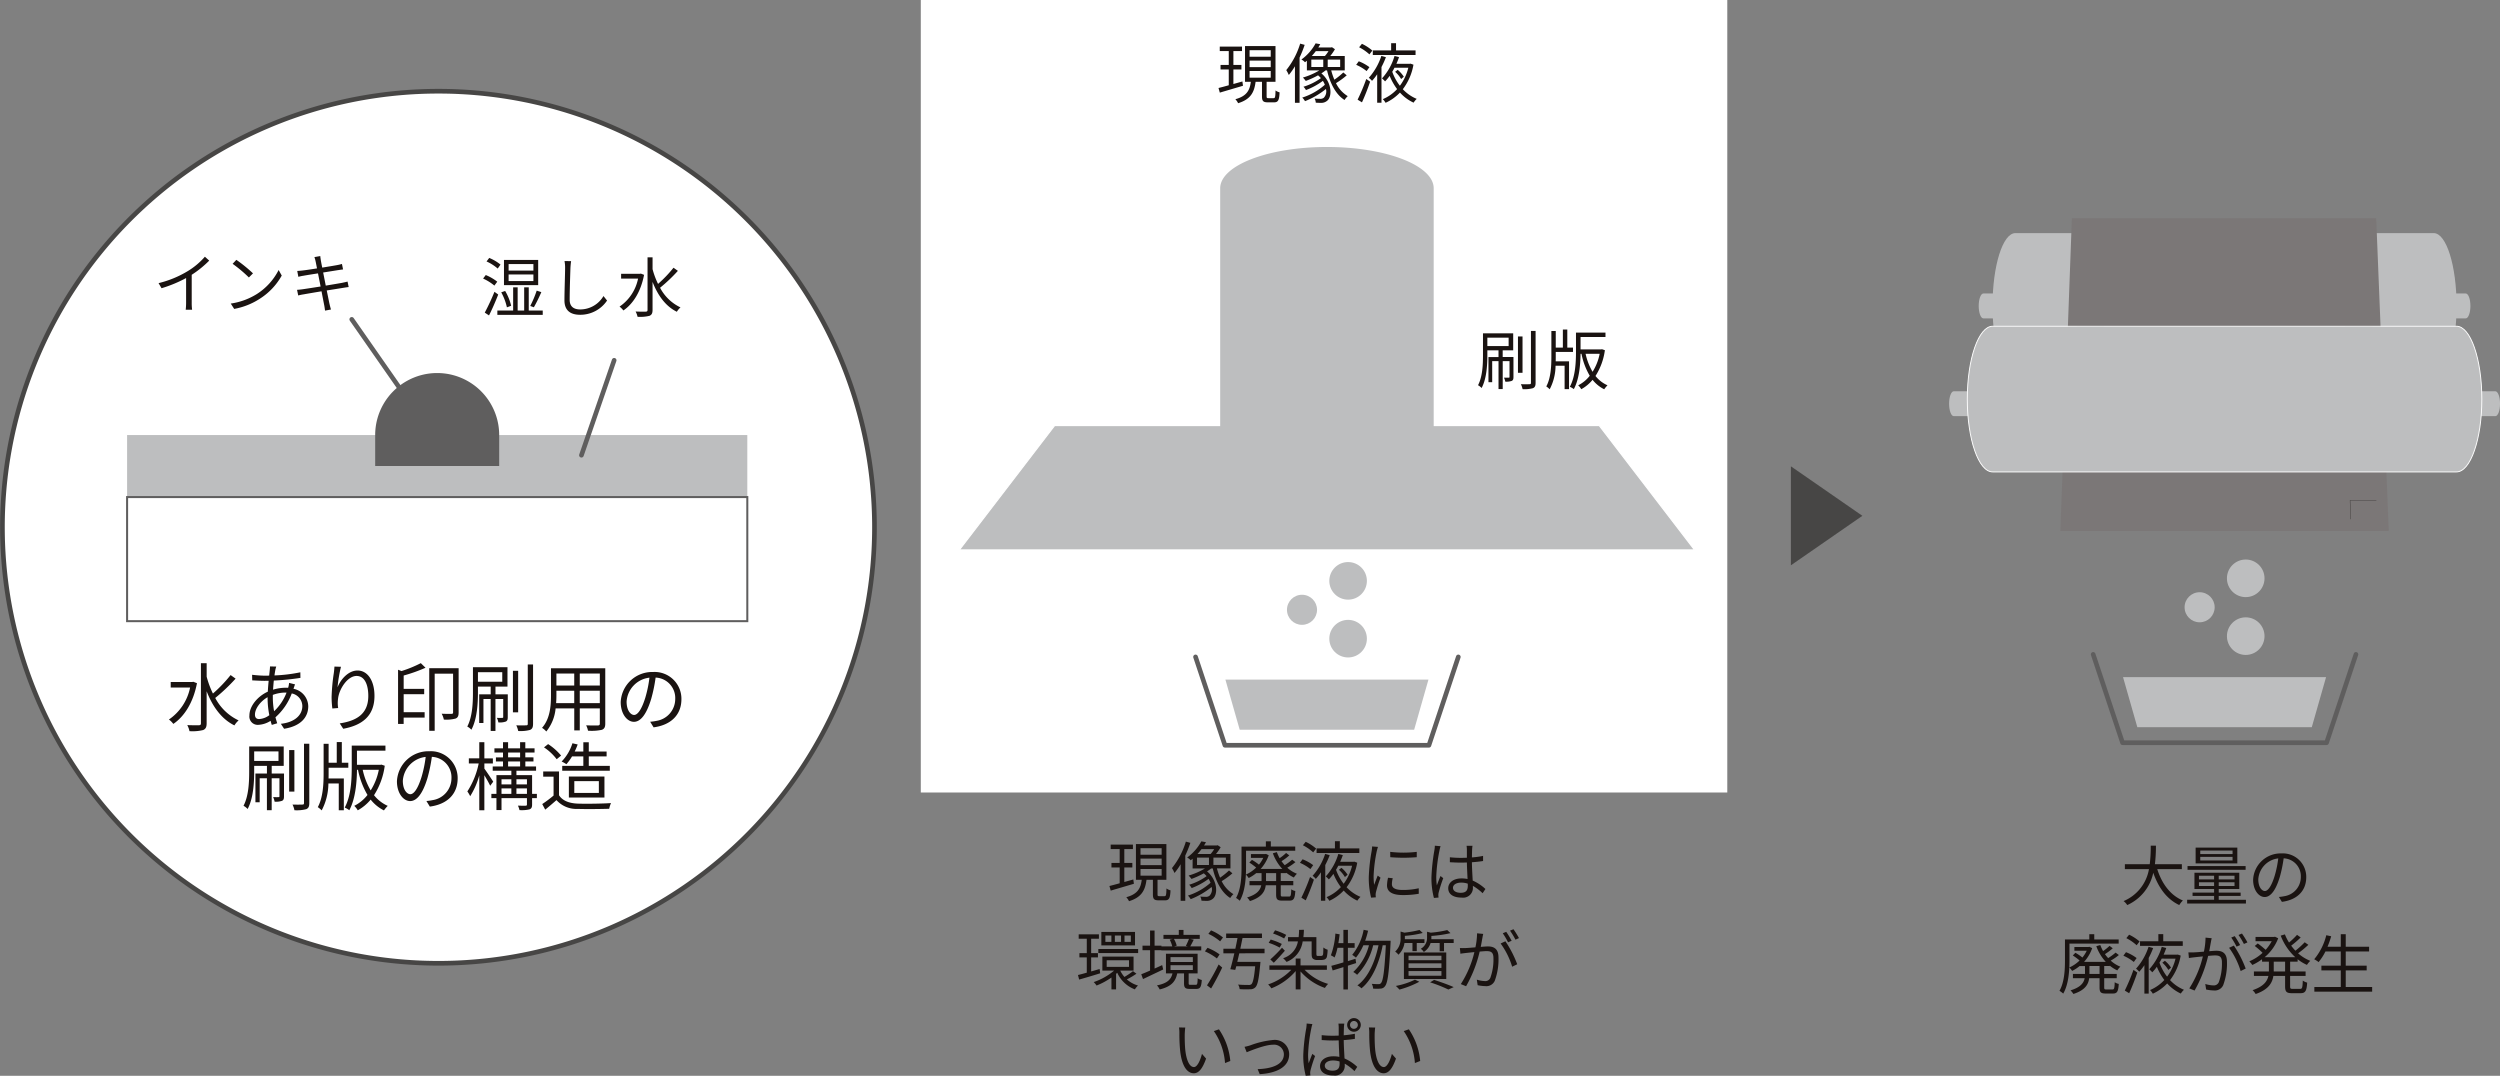
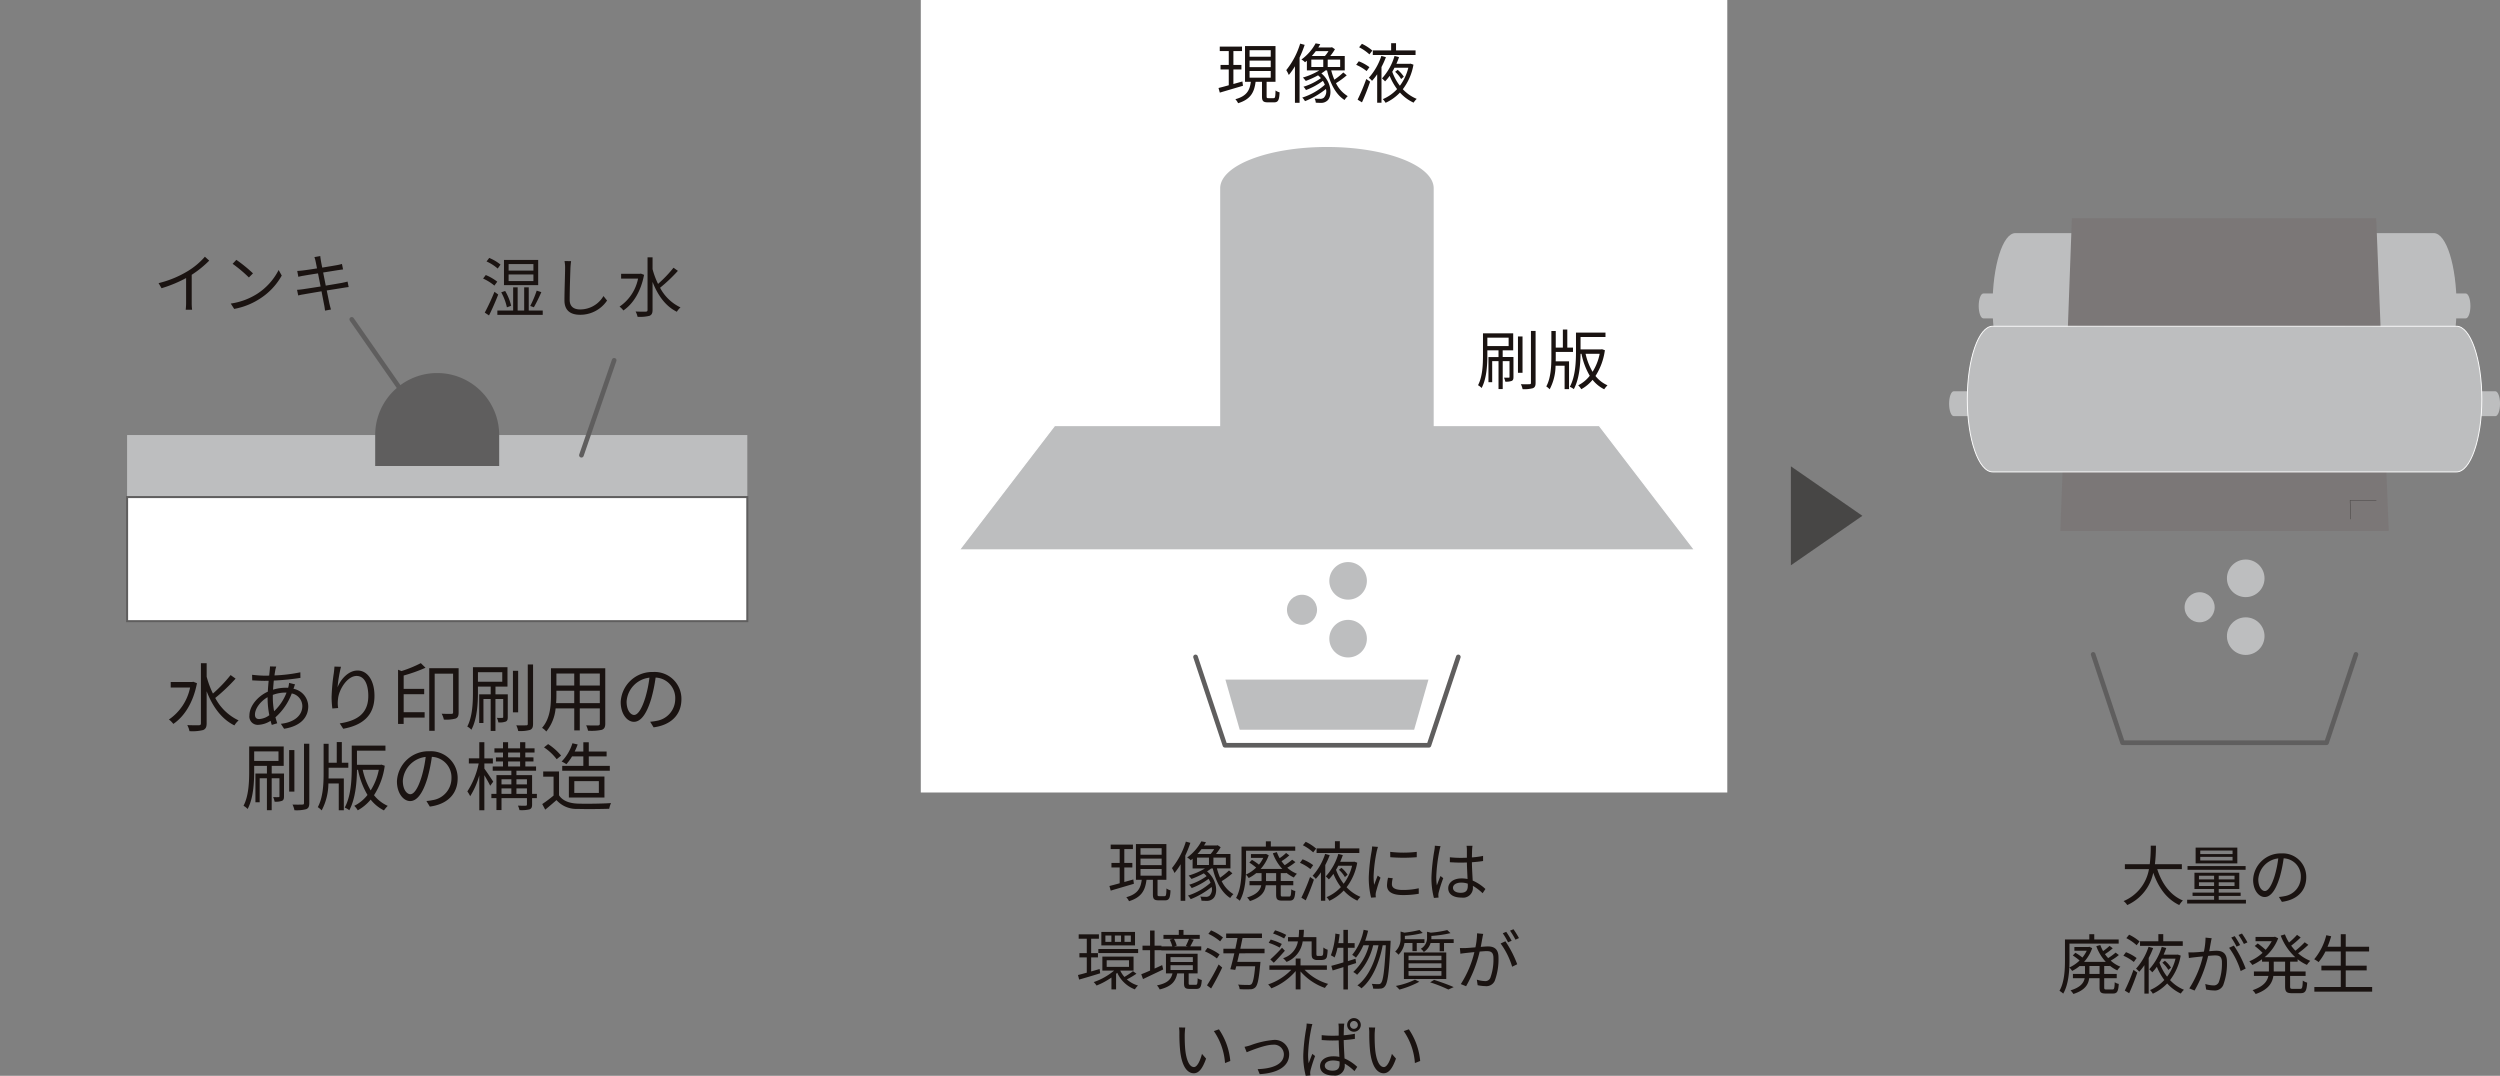
<svg xmlns="http://www.w3.org/2000/svg" viewBox="0 0 536.277 230.77">
  <rect x="0" y="0" width="536.277" height="230.77" fill="#808080" stroke="none" />
  <g transform="translate(190.521 13987)">
    <path d="M0,0H173V170H0Z" transform="translate(7 -13987)" fill="#fff" />
    <g transform="translate(15.266 -13955.47)">
      <path d="M226.136,458.411l-6.305,18.953H176.072l-6.305-18.953" transform="translate(-119.098 -349.027)" fill="none" stroke="#5f5e5e" stroke-linecap="round" stroke-linejoin="round" stroke-width="1" />
      <path d="M172.255,460.3l3.067,10.745h37.423l3.067-10.745Z" transform="translate(-115.18 -346.046)" fill="#bdbebf" style="mix-blend-mode:multiply;isolation:isolate" />
      <path d="M307.792,465.811H150.084l20.442-26.679H287.35Z" transform="translate(-150.084 -379.378)" fill="#bdbebf" stroke="#fff" stroke-miterlimit="10" stroke-width="0.25" />
      <path d="M235.457,486.873c0-.747-4.029-1.344-4.737-2.034-.734-.713,1.581-1.753.19-2.376-1.128-.507-4.3-.61-6.546-.891.005-.069.028-.139.028-.208V424.786c0-4.9-10.256-8.866-22.9-8.866s-22.9,3.97-22.9,8.866v56.578a1.9,1.9,0,0,0,.028.206c-2.247.283-5.419.386-6.546.891-1.388.625.924,1.666.191,2.379-.711.687-4.739,1.287-4.739,2.034s4.029,1.346,4.737,2.036c.736.711-1.581,1.751-.19,2.376,1.411.631,6.052.631,8.027,1.143s1.969,1.72,4.4,2.085c2.4.36,6.41-.24,9.154-.049,2.652.183,4.961,1.23,7.839,1.23s5.182-1.048,7.834-1.23c2.742-.191,6.75.409,9.154.049,2.435-.366,2.425-1.57,4.4-2.085s6.616-.51,8.027-1.143c1.39-.623-.922-1.663-.191-2.376C231.428,488.219,235.457,487.619,235.457,486.873Z" transform="translate(-122.637 -415.92)" fill="#bdbebf" style="mix-blend-mode:multiply;isolation:isolate" />
      <ellipse cx="4.032" cy="4.032" rx="4.032" ry="4.032" transform="translate(79.363 89.038)" fill="#bdbebf" style="mix-blend-mode:multiply;isolation:isolate" />
      <ellipse cx="3.226" cy="3.226" rx="3.226" ry="3.226" transform="translate(70.281 96.052)" fill="#bdbebf" style="mix-blend-mode:multiply;isolation:isolate" />
      <ellipse cx="4.032" cy="4.032" rx="4.032" ry="4.032" transform="translate(79.363 101.438)" fill="#bdbebf" style="mix-blend-mode:multiply;isolation:isolate" />
    </g>
    <g transform="translate(227.584 -13940.193)">
      <g transform="translate(0 0)">
        <path d="M274.94,497.65H158.759c-.551,0-1,1.2-1,2.672s.445,2.67,1,2.67H274.94c.551,0,1-1.194,1-2.67S275.49,497.65,274.94,497.65Z" transform="translate(-157.763 -460.528)" fill="#bdbebf" />
        <path d="M264.705,489.5H161.226c-.551,0-1,1.2-1,2.672s.445,2.67,1,2.67H264.705c.551,0,1-1.195,1-2.67S265.256,489.5,264.705,489.5Z" transform="translate(-153.879 -473.352)" fill="#bdbebf" />
        <path d="M256.026,484.472H166.284c-2.708,0-4.9,6.994-4.9,15.626s2.2,15.623,4.9,15.623h89.742c2.708,0,4.9-6.994,4.9-15.623S258.734,484.472,256.026,484.472Z" transform="translate(-152.069 -481.274)" fill="#bdbebf" />
        <path d="M237.484,550.324H167.032l2.475-67.094h65.279Z" transform="translate(-143.171 -483.23)" fill="#7b7777" />
        <path d="M191.272,510.781l-.1-4.039h5.641" transform="translate(-105.16 -446.214)" fill="none" stroke="#302d2c" stroke-miterlimit="10" stroke-width="0.079" />
        <line x1="5.894" transform="translate(84.921 23.318)" fill="none" stroke="#302d2c" stroke-miterlimit="10" stroke-width="0.079" />
        <line x2="5.894" transform="translate(27.358 23.318)" fill="none" stroke="#302d2c" stroke-miterlimit="10" stroke-width="0.079" />
        <path d="M264.218,492.232h-99.5c-3,0-5.437,7-5.437,15.626s2.435,15.623,5.437,15.623h99.5c3,0,5.437-6.994,5.437-15.623S267.22,492.232,264.218,492.232Z" transform="translate(-155.38 -469.057)" fill="#bdbebf" stroke="#fff" stroke-miterlimit="10" stroke-width="0.198" />
      </g>
      <path d="M226.136,519.575l-6.305,18.953H176.072l-6.305-18.953" transform="translate(-138.865 -426.011)" fill="none" stroke="#5f5e5e" stroke-linecap="round" stroke-linejoin="round" stroke-width="1" />
-       <path d="M172.255,521.469l3.067,10.745h37.423l3.067-10.745Z" transform="translate(-134.948 -423.03)" fill="#bdbebf" style="mix-blend-mode:multiply;isolation:isolate" />
      <ellipse cx="4.032" cy="4.032" rx="4.032" ry="4.032" transform="translate(59.595 73.218)" fill="#bdbebf" style="mix-blend-mode:multiply;isolation:isolate" />
      <ellipse cx="3.226" cy="3.226" rx="3.226" ry="3.226" transform="translate(50.513 80.232)" fill="#bdbebf" style="mix-blend-mode:multiply;isolation:isolate" />
      <ellipse cx="4.032" cy="4.032" rx="4.032" ry="4.032" transform="translate(59.595 85.619)" fill="#bdbebf" style="mix-blend-mode:multiply;isolation:isolate" />
    </g>
    <path d="M0,0,10.618,15.332,21.233,0Z" transform="translate(193.645 -13865.735) rotate(-90)" fill="#474645" />
    <path d="M-16.1-3.514l-1.932.546V-6.09h1.722v-.966h-1.722v-2.982h1.848v-.952h-4.774v.952h1.932v2.982H-20.79v.966h1.764V-2.7c-.826.238-1.582.434-2.2.588l.28.994c1.358-.406,3.22-.952,4.97-1.47Zm1.54-2.24h4.536v1.428H-14.56Zm0-2.24h4.536v1.4H-14.56Zm0-2.226h4.536v1.4H-14.56ZM-10.5.07c-.35,0-.406-.056-.406-.406V-3.444H-9V-11.1H-15.54v7.658h1.246c-.224,1.806-.854,3.066-3.318,3.738a3.108,3.108,0,0,1,.588.854c2.716-.84,3.472-2.366,3.752-4.592H-11.9V-.336c0,1.008.252,1.3,1.246,1.3H-9.3c.84,0,1.106-.434,1.176-2.142a2.469,2.469,0,0,1-.868-.406C-9.03-.14-9.086.07-9.408.07Zm6.79-11.7A16.815,16.815,0,0,1-6.692-5.95,7.526,7.526,0,0,1-6.146-4.9,14.259,14.259,0,0,0-4.83-6.776v7.84h.994v-9.7a24.12,24.12,0,0,0,1.092-2.73ZM-1.316-8.2H1.246v1.582H-1.316Zm3.682-1.82a6.544,6.544,0,0,1-.77,1.05H-1.218c.322-.35.6-.7.868-1.05Zm2.506,3.4H2.2V-8.2H4.872Zm.672,1.176A14.9,14.9,0,0,1,3.626-3.892,13.8,13.8,0,0,1,2.954-5.88h2.9V-8.974H2.744A11.261,11.261,0,0,0,3.752-10.43l-.644-.434-.182.056H.182c.154-.238.294-.476.42-.7l-.994-.182A10.394,10.394,0,0,1-3.444-8.218a2.622,2.622,0,0,1,.77.588c.14-.112.28-.224.406-.336V-5.88H.392A14.916,14.916,0,0,1-3.122-4.354a7.381,7.381,0,0,1,.616.728A19.021,19.021,0,0,0,.126-4.83a5.037,5.037,0,0,1,.616.6A12.773,12.773,0,0,1-3-2.38a3.157,3.157,0,0,1,.532.714A14.94,14.94,0,0,0,1.162-3.64a3.924,3.924,0,0,1,.42.84A13.489,13.489,0,0,1-3.262-.056a3.508,3.508,0,0,1,.588.77A17.014,17.014,0,0,0,1.82-1.9,1.968,1.968,0,0,1,1.372-.028,1.188,1.188,0,0,1,.518.21C.252.21-.168.2-.616.154a1.968,1.968,0,0,1,.252.882c.392.028.784.042,1.078.042A1.945,1.945,0,0,0,2.058.644C3.192-.21,3.164-3.3.84-5.25a7.085,7.085,0,0,0,.882-.63h.336C2.716-3.094,3.934-.714,5.81.462A3.846,3.846,0,0,1,6.5-.364,6.633,6.633,0,0,1,3.976-3.15a16.847,16.847,0,0,0,2.3-1.68Zm15.5-4.732H16.856v-1.54h-1.05v1.54H11.872v.98h9.17Zm-9.268.042a9.532,9.532,0,0,0-2.24-1.456l-.6.742a9.7,9.7,0,0,1,2.212,1.526Zm-.63,3.556A9.184,9.184,0,0,0,8.862-7.84l-.56.756a9.572,9.572,0,0,1,2.24,1.344ZM9.548.966c.588-1.274,1.26-2.982,1.75-4.438l-.826-.574A41.764,41.764,0,0,1,8.61.392ZM13.706-9a13.094,13.094,0,0,1-2.688,4.7,4.373,4.373,0,0,1,.686.658A11.506,11.506,0,0,0,12.81-5.054v6.1h.924V-6.608a18.353,18.353,0,0,0,.952-2.114ZM16.66-5.586a6.312,6.312,0,0,1,1.288,1.554l.574-.5a6.228,6.228,0,0,0-1.316-1.47Zm2.828-.868A10.615,10.615,0,0,1,17.682-2.59a10.9,10.9,0,0,1-1.638-3c.168-.28.336-.574.476-.868Zm.476-.882-.154.028H16.94c.21-.476.406-.966.56-1.428l-.966-.252a12.243,12.243,0,0,1-2.688,4.816,7.144,7.144,0,0,1,.658.644,9.244,9.244,0,0,0,.98-1.19,12.739,12.739,0,0,0,1.6,2.842A8.752,8.752,0,0,1,14.014.28a3.906,3.906,0,0,1,.6.784,9.8,9.8,0,0,0,3.08-2.2,9.014,9.014,0,0,0,2.926,2.17,4.235,4.235,0,0,1,.672-.812,8.554,8.554,0,0,1-2.982-2.072,11.984,11.984,0,0,0,2.282-5.264Z" transform="translate(92.088 -13966.012)" fill="#1a1311" />
    <path d="M-11.872-10h4.564V-8.2h-4.564Zm5.6,4.158h-2.31V-7.28h2.254v-3.64H-12.81v4.7c0,1.932-.084,4.564-1.064,6.426a2.871,2.871,0,0,1,.77.6c1.078-1.988,1.232-4.97,1.232-7.028V-7.28h2.394v1.442h-2.156v5.39h.8V-4.956h1.358V1.036h.9V-4.956h1.456v3.374c0,.126-.028.168-.168.168s-.5.014-1.022,0a2.907,2.907,0,0,1,.28.854A3.377,3.377,0,0,0-6.622-.728c.294-.154.35-.42.35-.84Zm1.946-4.41h-.98v7.8h.98Zm1.806-1.19V-.322c0,.238-.07.308-.294.308-.252.014-1.022.028-1.862,0A4.561,4.561,0,0,1-4.312,1.05a7.053,7.053,0,0,0,2.2-.2c.434-.182.588-.49.588-1.176V-11.438ZM2.8-6.93H6.5v-.938H5.278v-3.878H4.326v3.878H2.8v-3.556H1.862v5.5C1.862-3.808,1.736-1.3.77.462a4.561,4.561,0,0,1,.728.616,11.019,11.019,0,0,0,1.26-5.054H4.7V1.05h.952V-4.914H2.786C2.8-5.25,2.8-5.586,2.8-5.922Zm9.422.392A11.329,11.329,0,0,1,10.7-2.674,13.082,13.082,0,0,1,9.2-6.538Zm.49-.98-.182.042H8.12v-2.66h5.348v-.952H7.14V-7.1c0,2.24-.1,5.39-1.316,7.644a4.031,4.031,0,0,1,.854.5C7.84-1.106,8.092-4.214,8.12-6.538h.2A14.92,14.92,0,0,0,10.094-1.82,7.363,7.363,0,0,1,7.616.224a3.789,3.789,0,0,1,.658.84A8.464,8.464,0,0,0,10.7-.952a7.448,7.448,0,0,0,2.492,2.03A6.231,6.231,0,0,1,13.9.224a6.8,6.8,0,0,1-2.576-2,13.543,13.543,0,0,0,2.016-5.53Z" transform="translate(140.404 -13904.572)" fill="#1a1311" />
    <g transform="translate(-190.021 -13967.453)">
-       <path d="M179.593,56.868A93.533,93.533,0,1,1,56.857,7.52,93.537,93.537,0,0,1,179.593,56.868Z" transform="translate(0 0)" fill="#fff" stroke="#474645" stroke-linecap="round" stroke-linejoin="round" stroke-width="1" />
-     </g>
+       </g>
    <path d="M-10.3-8.834h-5.32v-1.4h5.32Zm0,2.24h-5.32V-8.008h5.32Zm1.022-4.522h-7.336v5.4h7.336Zm-.924,10.15A33.468,33.468,0,0,0-8.6-4.214l-.994-.322a22.947,22.947,0,0,1-1.386,3.29Zm-4.872-.322a11.318,11.318,0,0,0-1.288-3.178l-.84.294a11.984,11.984,0,0,1,1.218,3.22Zm-2.282-8.834a9.457,9.457,0,0,0-2.422-1.428l-.574.756a9.524,9.524,0,0,1,2.394,1.526Zm-.7,3.668a10.564,10.564,0,0,0-2.464-1.428l-.574.756a10.592,10.592,0,0,1,2.422,1.512Zm-.6,2.17A46.008,46.008,0,0,1-20.734.182l.91.6c.658-1.3,1.414-3.024,1.974-4.48ZM-11.3-.266V-5.25h-.98V-.266h-1.4V-5.25h-.966V-.266h-3.388V.658H-8.3V-.266Zm7.672-10.612a7.125,7.125,0,0,1,.126,1.4c0,1.47-.14,4.97-.14,7.028C-3.64-.2-2.268.644-.28.644A6.907,6.907,0,0,0,5.5-2.408l-.77-.966A5.793,5.793,0,0,1-.252-.5C-1.54-.5-2.52-1.036-2.52-2.562c0-2.072.112-5.348.168-6.916.028-.448.07-.938.14-1.386ZM12.754-8.19l-.21.042H8.512v1.036h3.64A9.551,9.551,0,0,1,8.176-1.106,4.2,4.2,0,0,1,9-.28c2.044-1.386,3.738-3.976,4.438-7.644Zm7-1.26a26.561,26.561,0,0,1-3.318,3.472A17.092,17.092,0,0,1,15.26-9.142v-2.534H14.182V-.406c0,.28-.1.364-.378.378s-1.176.014-2.184-.028a4.145,4.145,0,0,1,.42,1.134A8.41,8.41,0,0,0,14.6.868c.462-.2.658-.532.658-1.274V-6.412C16.366-3.542,18.046-1.19,20.468,0a3.937,3.937,0,0,1,.784-.938A9.57,9.57,0,0,1,16.87-5.152a34.233,34.233,0,0,0,3.822-3.626Z" transform="translate(-65.799 -13920.121)" fill="#1a1311" />
    <path d="M0,0H133.043V13.308H0Z" transform="translate(-163.258 -13893.679)" fill="#bdbebf" />
    <path d="M7.019,0,0,20.363" transform="translate(-65.797 -13909.712)" fill="none" stroke="#5f5e5e" stroke-linecap="round" stroke-width="1" />
    <path d="M-50.224-9.36l-.24.048h-4.608v1.184h4.16a10.916,10.916,0,0,1-4.544,6.864,4.8,4.8,0,0,1,.944.944C-52.176-1.9-50.24-4.864-49.44-9.056Zm8-1.44a30.356,30.356,0,0,1-3.792,3.968,19.533,19.533,0,0,1-1.344-3.616v-2.9h-1.232V-.464c0,.32-.112.416-.432.432-.32,0-1.344.016-2.5-.032a4.737,4.737,0,0,1,.48,1.3,9.612,9.612,0,0,0,2.928-.24c.528-.224.752-.608.752-1.456V-7.328C-46.1-4.048-44.176-1.36-41.408,0a4.5,4.5,0,0,1,.9-1.072A10.937,10.937,0,0,1-45.52-5.888a39.124,39.124,0,0,0,4.368-4.144Zm12,3.76a10.808,10.808,0,0,1-2.672,4,16.6,16.6,0,0,1-.272-2.88v-.624a7.892,7.892,0,0,1,2.688-.5Zm-4.064,1.264a19.042,19.042,0,0,0,.368,3.584A4.009,4.009,0,0,1-36.1-1.36c-.592,0-.9-.32-.9-.96,0-1.28,1.168-2.848,2.7-3.728ZM-28.72-7.92c.1-.24.224-.672.32-.88l-1.28-.32a5.72,5.72,0,0,1-.16.912l-.048.144c-.192-.016-.384-.016-.576-.016a9.435,9.435,0,0,0-2.656.416c.048-.672.1-1.344.16-1.952a54.258,54.258,0,0,0,5.712-.576l-.016-1.2a33.169,33.169,0,0,1-5.552.672q.1-.7.192-1.2a5.754,5.754,0,0,1,.192-.7l-1.344-.032a6.77,6.77,0,0,1-.048.752c-.032.336-.08.752-.128,1.216-.352.016-.7.016-1.056.016a25.546,25.546,0,0,1-2.608-.192l.032,1.2c.64.032,1.872.1,2.56.1.3,0,.624,0,.96-.016-.064.736-.144,1.536-.176,2.336-2.176.992-3.952,3.088-3.952,5.12a1.789,1.789,0,0,0,1.888,2,5.312,5.312,0,0,0,2.656-.864c.08.32.176.608.256.88l1.168-.352c-.128-.4-.256-.832-.384-1.28a12.861,12.861,0,0,0,3.5-5.12,2.8,2.8,0,0,1,2.272,2.688c0,2.048-1.76,3.52-4.608,3.824L-30.752.72c3.68-.576,5.184-2.56,5.184-4.832a3.909,3.909,0,0,0-3.168-3.744Zm8.768-4.7c-.016.384-.064.864-.128,1.36a41.569,41.569,0,0,0-.48,5.12,19.386,19.386,0,0,0,.16,2.512l1.248-.1a6.614,6.614,0,0,1-.032-1.936c.192-2.08,2.016-4.944,3.984-4.944,1.68,0,2.512,1.792,2.512,4.288,0,3.984-2.688,5.36-6.128,5.888L-18.064.72c3.936-.72,6.7-2.656,6.7-7.056,0-3.328-1.52-5.44-3.632-5.44-2,0-3.664,1.968-4.288,3.6a29.367,29.367,0,0,1,.736-4.4Zm18.528-.736a26.3,26.3,0,0,1-4.144,1.7l-.736-.288V-.32h1.2V-1.68h4.5V-2.832H-5.1V-6.7H-.7V-7.84H-5.1V-10.7A33.39,33.39,0,0,0-.416-12.368Zm8.112,1.088H.384V1.152H1.552V-11.1H5.5v8.288c0,.24-.064.32-.336.336-.256,0-1.136.016-2.112-.032A4.679,4.679,0,0,1,3.52-1.248a7.757,7.757,0,0,0,2.528-.224c.512-.224.64-.624.64-1.328Zm4.144.848h5.216v2.048H10.832Zm6.4,4.752h-2.64V-8.32h2.576v-4.16H9.76V-7.1c0,2.208-.1,5.216-1.216,7.344a3.282,3.282,0,0,1,.88.688c1.232-2.272,1.408-5.68,1.408-8.032V-8.32h2.736v1.648H11.1v6.16h.912V-5.664h1.552V1.184h1.024V-5.664h1.664v3.856c0,.144-.032.192-.192.192-.16.016-.576.016-1.168,0a3.322,3.322,0,0,1,.32.976,3.859,3.859,0,0,0,1.616-.192c.336-.176.4-.48.4-.96Zm2.224-5.04h-1.12V-2.8h1.12Zm2.064-1.36v12.7c0,.272-.08.352-.336.352-.288.016-1.168.032-2.128,0A5.213,5.213,0,0,1,19.472,1.2,8.06,8.06,0,0,0,21.984.976c.5-.208.672-.56.672-1.344v-12.7ZM32.672-4.784V-7.44h4.3v2.656Zm-5.072,0c.048-.592.064-1.184.064-1.712V-7.44h3.824v2.656Zm3.888-6.336v2.56H27.664v-2.56Zm5.488,2.56h-4.3v-2.56h4.3Zm1.168-3.7H26.5V-6.5c0,2.224-.16,5.04-1.92,7.024a3.882,3.882,0,0,1,.912.784,9.187,9.187,0,0,0,2-4.96h4v4.72h1.184v-4.72h4.3V-.4c0,.3-.112.4-.432.416-.288,0-1.376.016-2.5-.032a4.7,4.7,0,0,1,.4,1.152A10.44,10.44,0,0,0,37.424.944c.512-.208.72-.56.72-1.328ZM44.336-2.24c-.688,0-1.616-.88-1.616-2.88a5.525,5.525,0,0,1,4.9-5.12,25.564,25.564,0,0,1-.88,4.272C45.92-3.3,45.04-2.24,44.336-2.24ZM48.512.416c3.776-.5,5.968-2.72,5.968-6.048a5.752,5.752,0,0,0-6.08-5.824,6.766,6.766,0,0,0-6.944,6.448c0,2.608,1.424,4.24,2.832,4.24C45.76-.768,47.024-2.448,48-5.7a33.485,33.485,0,0,0,.944-4.56,4.392,4.392,0,0,1,4.208,4.592A4.75,4.75,0,0,1,49.136-.976a9.932,9.932,0,0,1-1.36.192Zm-85.68,5.16h5.216V7.624h-5.216Zm6.4,4.752h-2.64V8.68h2.576V4.52H-38.24V9.9c0,2.208-.1,5.216-1.216,7.344a3.282,3.282,0,0,1,.88.688c1.232-2.272,1.408-5.68,1.408-8.032V8.68h2.736v1.648H-36.9v6.16h.912V11.336h1.552v6.848h1.024V11.336h1.664v3.856c0,.144-.032.192-.192.192-.16.016-.576.016-1.168,0a3.322,3.322,0,0,1,.32.976,3.859,3.859,0,0,0,1.616-.192c.336-.176.4-.48.4-.96Zm2.224-5.04h-1.12V14.2h1.12Zm2.064-1.36v12.7c0,.272-.08.352-.336.352-.288.016-1.168.032-2.128,0a5.213,5.213,0,0,1,.416,1.216,8.06,8.06,0,0,0,2.512-.224c.5-.208.672-.56.672-1.344V3.928ZM-21.2,9.08h4.224V8.008h-1.392V3.576h-1.088V8.008H-21.2V3.944h-1.072v6.288c0,2.416-.144,5.28-1.248,7.3a5.213,5.213,0,0,1,.832.7,12.593,12.593,0,0,0,1.44-5.776h2.224V18.2h1.088V11.384h-3.28c.016-.384.016-.768.016-1.152Zm10.768.448a12.948,12.948,0,0,1-1.744,4.416,14.951,14.951,0,0,1-1.712-4.416Zm.56-1.12-.208.048h-5.04V5.416h6.112V4.328H-16.24v4.56c0,2.56-.112,6.16-1.5,8.736a4.606,4.606,0,0,1,.976.576c1.328-2.464,1.616-6.016,1.648-8.672h.224a17.051,17.051,0,0,0,2.032,5.392A8.415,8.415,0,0,1-15.7,17.256a4.33,4.33,0,0,1,.752.96,9.674,9.674,0,0,0,2.768-2.3,8.511,8.511,0,0,0,2.848,2.32,7.121,7.121,0,0,1,.816-.976,7.775,7.775,0,0,1-2.944-2.288,15.478,15.478,0,0,0,2.3-6.32Zm6.208,6.352c-.688,0-1.616-.88-1.616-2.88a5.525,5.525,0,0,1,4.9-5.12,25.564,25.564,0,0,1-.88,4.272C-2.08,13.7-2.96,14.76-3.664,14.76ZM.512,17.416c3.776-.5,5.968-2.72,5.968-6.048A5.752,5.752,0,0,0,.4,5.544a6.766,6.766,0,0,0-6.944,6.448c0,2.608,1.424,4.24,2.832,4.24,1.472,0,2.736-1.68,3.712-4.928a33.485,33.485,0,0,0,.944-4.56,4.392,4.392,0,0,1,4.208,4.592,4.75,4.75,0,0,1-4.016,4.688,9.932,9.932,0,0,1-1.36.192Zm13.6-5.344c-.272-.432-1.456-2.208-1.9-2.8v-1.1h1.824v-1.1H12.208V3.608H11.12V7.064H8.88v1.1h2.112a17.367,17.367,0,0,1-2.432,6,6.637,6.637,0,0,1,.608,1.024,16.706,16.706,0,0,0,1.952-4.464V18.2h1.088V10.68c.464.784,1.024,1.76,1.248,2.272Zm4.976,2.608V13.512h2.256V14.68Zm-3.2-1.168H18V14.68H15.888ZM18,11.56v1.1H15.888v-1.1Zm3.344,0v1.1H19.088v-1.1ZM17.3,7.736h2.576V8.808H17.3Zm0-1.92h2.576v1.04H17.3Zm6.176,8.864H22.448V10.664h-3.36V9.72H23.3V8.808h-2.3V7.736h1.744v-.88H20.992V5.816h1.984v-.9H20.992V3.608h-1.12V4.92H17.3V3.608H16.208V4.92h-1.84v.9h1.84v1.04h-1.52v.88h1.52V8.808H14V9.72h4v.944H14.8V14.68H13.712v.928H14.8v2.56h1.088v-2.56h5.456v1.344c0,.192-.064.256-.256.272-.224,0-.912.016-1.68-.016a4.579,4.579,0,0,1,.336.96,7.247,7.247,0,0,0,2.16-.16c.432-.176.544-.48.544-1.04v-1.36h1.024ZM33.44,6.648V8.68H28.912V9.72H39.12V8.68H34.608V6.648h3.824V5.608H34.608V3.624H33.44V5.608H31.584a13.919,13.919,0,0,0,.64-1.52L31.1,3.832a9.8,9.8,0,0,1-2.32,3.92,5.816,5.816,0,0,1,1.024.576,11.106,11.106,0,0,0,1.216-1.68Zm-1.936,5.3h5.264v2.544H31.5Zm6.464,3.52v-4.5H30.336v4.5Zm-9.3-8.992a12.175,12.175,0,0,0-2.784-2.464l-.88.7a11.075,11.075,0,0,1,2.72,2.544ZM28.224,9.88H24.832V11h2.224v4.048a26.717,26.717,0,0,1-2.432,1.824l.64,1.2c.848-.688,1.648-1.376,2.416-2.048a5.7,5.7,0,0,0,4.528,1.888c1.76.064,5.04.032,6.784-.032a5.414,5.414,0,0,1,.384-1.216c-1.872.128-5.424.176-7.168.112-1.84-.08-3.232-.624-3.984-1.792Z" transform="translate(-98.829 -13831.393)" fill="#1a1311" />
    <path d="M-35.35-3.514l-1.932.546V-6.09h1.722v-.966h-1.722v-2.982h1.848v-.952h-4.774v.952h1.932v2.982H-40.04v.966h1.764V-2.7c-.826.238-1.582.434-2.2.588l.28.994c1.358-.406,3.22-.952,4.97-1.47Zm1.54-2.24h4.536v1.428H-33.81Zm0-2.24h4.536v1.4H-33.81Zm0-2.226h4.536v1.4H-33.81ZM-29.75.07c-.35,0-.406-.056-.406-.406V-3.444h1.9V-11.1H-34.79v7.658h1.246C-33.768-1.638-34.4-.378-36.862.294a3.108,3.108,0,0,1,.588.854c2.716-.84,3.472-2.366,3.752-4.592h1.372V-.336c0,1.008.252,1.3,1.246,1.3h1.358c.84,0,1.106-.434,1.176-2.142a2.469,2.469,0,0,1-.868-.406C-28.28-.14-28.336.07-28.658.07Zm5.67-11.7A16.815,16.815,0,0,1-27.062-5.95a7.526,7.526,0,0,1,.546,1.05A14.259,14.259,0,0,0-25.2-6.776v7.84h.994v-9.7a24.12,24.12,0,0,0,1.092-2.73Zm2.394,3.43h2.562v1.582h-2.562ZM-18-10.024a6.544,6.544,0,0,1-.77,1.05h-2.814c.322-.35.6-.7.868-1.05Zm2.506,3.4h-2.674V-8.2H-15.5Zm.672,1.176a14.9,14.9,0,0,1-1.918,1.554,13.8,13.8,0,0,1-.672-1.988h2.9V-8.974h-3.108a11.261,11.261,0,0,0,1.008-1.456l-.644-.434-.182.056h-2.744c.154-.238.294-.476.42-.7l-.994-.182a10.394,10.394,0,0,1-3.052,3.472,2.622,2.622,0,0,1,.77.588c.14-.112.28-.224.406-.336V-5.88h2.66a14.916,14.916,0,0,1-3.514,1.526,7.381,7.381,0,0,1,.616.728,19.021,19.021,0,0,0,2.632-1.2,5.037,5.037,0,0,1,.616.6A12.773,12.773,0,0,1-23.366-2.38a3.157,3.157,0,0,1,.532.714A14.94,14.94,0,0,0-19.208-3.64a3.924,3.924,0,0,1,.42.84A13.489,13.489,0,0,1-23.632-.056a3.508,3.508,0,0,1,.588.77A17.014,17.014,0,0,0-18.55-1.9,1.968,1.968,0,0,1-19-.028a1.188,1.188,0,0,1-.854.238c-.266,0-.686-.014-1.134-.056a1.968,1.968,0,0,1,.252.882c.392.028.784.042,1.078.042A1.945,1.945,0,0,0-18.312.644C-17.178-.21-17.206-3.3-19.53-5.25a7.085,7.085,0,0,0,.882-.63h.336c.658,2.786,1.876,5.166,3.752,6.342a3.846,3.846,0,0,1,.686-.826,6.633,6.633,0,0,1-2.52-2.786,16.847,16.847,0,0,0,2.3-1.68Zm3.654-4.228H-.616v-.9H-5.852V-11.7H-6.916v1.134h-5.222v4.494c0,1.974-.112,4.648-1.176,6.524a4.771,4.771,0,0,1,.8.6c1.176-2,1.344-5,1.344-7.112Zm6.454,6.5h-2.17V-4.872h2.17Zm2.184-1.694v-.084A7.908,7.908,0,0,0-.91-3.934a4.08,4.08,0,0,1,.658-.8,6.716,6.716,0,0,1-2.072-1.3,11.121,11.121,0,0,0,1.75-1.2l-.7-.518A12.761,12.761,0,0,1-2.87-6.58a7.964,7.964,0,0,1-.686-.854A11.466,11.466,0,0,0-1.89-8.68L-2.576-9.2a9.829,9.829,0,0,1-1.386,1.12,9.124,9.124,0,0,1-.6-1.3l-.854.252a9.95,9.95,0,0,0,2.03,3.36H-8.036A8.657,8.657,0,0,0-6.3-8.708L-6.9-9l-.182.042h-3.038v.812h2.646A6.916,6.916,0,0,1-8.4-6.692,10.441,10.441,0,0,0-9.9-7.714l-.56.574A14.519,14.519,0,0,1-9-6.062a7.482,7.482,0,0,1-2.2,1.5,4.364,4.364,0,0,1,.6.742,8.356,8.356,0,0,0,1.61-1.05H-7.84v1.694h-2.59v.91h2.52c-.2,1.022-.882,1.96-3.038,2.618a3.915,3.915,0,0,1,.616.77c2.492-.8,3.22-2.03,3.388-3.388h2.226v1.96c0,1.064.266,1.33,1.316,1.33h1.568C-.966,1.022-.7.6-.6-1.036A2.387,2.387,0,0,1-1.47-1.4C-1.512-.084-1.582.154-1.946.154H-3.262c-.406,0-.462-.07-.462-.462v-1.96h2.688v-.91H-3.724V-4.872Zm15.666-5.306H8.946v-1.54H7.9v1.54H3.962v.98h9.17Zm-9.268.042a9.532,9.532,0,0,0-2.24-1.456l-.6.742A9.7,9.7,0,0,1,3.234-9.324ZM3.234-6.58A9.184,9.184,0,0,0,.952-7.84l-.56.756A9.572,9.572,0,0,1,2.632-5.74ZM1.638.966C2.226-.308,2.9-2.016,3.388-3.472l-.826-.574A41.765,41.765,0,0,1,.7.392ZM5.8-9A13.094,13.094,0,0,1,3.108-4.3a4.373,4.373,0,0,1,.686.658A11.506,11.506,0,0,0,4.9-5.054v6.1h.924V-6.608a18.353,18.353,0,0,0,.952-2.114ZM8.75-5.586a6.312,6.312,0,0,1,1.288,1.554l.574-.5A6.228,6.228,0,0,0,9.3-6.006Zm2.828-.868A10.615,10.615,0,0,1,9.772-2.59a10.9,10.9,0,0,1-1.638-3c.168-.28.336-.574.476-.868Zm.476-.882-.154.028H9.03c.21-.476.406-.966.56-1.428l-.966-.252A12.243,12.243,0,0,1,5.936-4.172a7.144,7.144,0,0,1,.658.644,9.243,9.243,0,0,0,.98-1.19,12.739,12.739,0,0,0,1.6,2.842A8.752,8.752,0,0,1,6.1.28a3.906,3.906,0,0,1,.6.784,9.8,9.8,0,0,0,3.08-2.2,9.014,9.014,0,0,0,2.926,2.17,4.235,4.235,0,0,1,.672-.812A8.554,8.554,0,0,1,10.4-1.848a11.984,11.984,0,0,0,2.282-5.264ZM15.876-10.6a8.292,8.292,0,0,1-.1.98,38.508,38.508,0,0,0-.616,5.558,17.364,17.364,0,0,0,.5,4.452l1.008-.07-.042-.49a3.46,3.46,0,0,1,.07-.616,30.105,30.105,0,0,1,.98-3.108l-.6-.448c-.224.546-.532,1.358-.77,1.988a14.476,14.476,0,0,1-.112-1.9,31.9,31.9,0,0,1,.672-5.306c.056-.252.182-.7.266-.938Zm3.416,6.72a8.035,8.035,0,0,0-.224,1.638c0,1.3,1.036,2.072,3.36,2.072a18.424,18.424,0,0,0,3.458-.28l-.014-1.176a15.071,15.071,0,0,1-3.43.364c-1.9,0-2.324-.616-2.324-1.246A5.148,5.148,0,0,1,20.3-3.78Zm.476-4.41a35.022,35.022,0,0,0,5.684,0V-9.436a24.235,24.235,0,0,1-5.7,0Zm9.562-2.464a6.114,6.114,0,0,1-.1.98,43.2,43.2,0,0,0-.63,5.824,16.752,16.752,0,0,0,.532,4.4l.994-.084c-.014-.14-.042-.336-.042-.476a2.379,2.379,0,0,1,.07-.616,29.932,29.932,0,0,1,.98-3.066l-.588-.462c-.238.56-.56,1.386-.784,2.016a12.249,12.249,0,0,1-.126-1.89,34.048,34.048,0,0,1,.686-5.586,6.566,6.566,0,0,1,.238-.938Zm7.07,8.6c0,.924-.336,1.5-1.512,1.5-.994,0-1.666-.392-1.666-1.078,0-.644.714-1.106,1.75-1.106a4.335,4.335,0,0,1,1.414.224C36.4-2.45,36.4-2.282,36.4-2.156Zm3.78.686a9.453,9.453,0,0,0-2.73-1.806c-.056-1.162-.154-2.548-.168-3.934.826-.056,1.638-.14,2.394-.266V-8.568a17.66,17.66,0,0,1-2.394.322c.014-.644.028-1.288.042-1.666a7.854,7.854,0,0,1,.084-.826H36.134a5.666,5.666,0,0,1,.07.84v1.722c-.434.014-.868.028-1.3.028a21.674,21.674,0,0,1-2.352-.126V-7.21c.812.042,1.54.084,2.324.084.448,0,.882-.014,1.33-.028.014,1.148.1,2.478.14,3.542a6.184,6.184,0,0,0-1.288-.126c-1.82,0-2.856.952-2.856,2.114,0,1.232,1.022,2,2.884,2A2.1,2.1,0,0,0,37.492-1.89v-.252A10.521,10.521,0,0,1,39.578-.56ZM-35.882,9.872H-37.24V8.514h1.358Zm-2.1,0h-1.33V8.514h1.33Zm-2.072,0h-1.288V8.514h1.288Zm5.068-2.128H-42.21v2.884h7.224ZM-42.574,15.7l-1.82.518V13.2h1.456v-.91h-1.456V9.2h1.666V8.262h-4.34V9.2h1.736v3.094h-1.582v.91h1.582V16.48c-.7.2-1.358.378-1.89.5l.252.98c1.274-.364,2.94-.854,4.508-1.344Zm1.512-1.876h4.788v1.414h-4.788Zm5.642,2.338a16.68,16.68,0,0,1-1.834,1.232,5.706,5.706,0,0,1-.9-1.358h2.856v-3h-6.692v3h2.52A13.524,13.524,0,0,1-43.848,18.5a4.447,4.447,0,0,1,.616.742,15.51,15.51,0,0,0,3.192-1.722v2.548h.994V16.732c.084-.07.168-.154.252-.224a6.776,6.776,0,0,0,3.78,3.556,4.048,4.048,0,0,1,.672-.826,6.157,6.157,0,0,1-2.394-1.316A14.957,14.957,0,0,0-34.678,16.7Zm-7.434-4.76v.868h8.54V11.4Zm19.446-2.17a16.2,16.2,0,0,1-.672,1.5l.434.112h-2.968l.574-.154a5.646,5.646,0,0,0-.6-1.456Zm-5.754,5.628c-.546.252-1.092.5-1.624.742V11.664h1.442v.042h8.568v-.868h-2.366c.238-.392.49-.924.756-1.428l-.77-.182H-21.1V8.374h-3.486V7.31h-1.008V8.374h-3.29v.854h2l-.658.168a7.036,7.036,0,0,1,.546,1.442h-2.324v-.154h-1.47V7.436h-.966v3.248h-1.624v.98h1.624v4.368c-.714.308-1.358.588-1.89.784l.378,1.036,4.326-2.058Zm1.792.014h4.788v1.036H-27.37Zm0-1.722h4.788v1.036H-27.37Zm4.284,5.936c-.336,0-.392-.056-.392-.364V16.634h1.918V12.42h-6.79v4.214h1.4c-.308,1.3-1.064,2.114-3.332,2.576a3.388,3.388,0,0,1,.588.868c2.52-.616,3.416-1.722,3.766-3.444h1.456v2.1c0,.966.238,1.232,1.26,1.232h1.358c.826,0,1.092-.364,1.19-1.918a2.731,2.731,0,0,1-.882-.364c-.028,1.232-.1,1.4-.42,1.4Zm6.244-6.524a11.2,11.2,0,0,0-2.59-1.414l-.56.756a12.513,12.513,0,0,1,2.576,1.526Zm-1.82,7.308c.77-1.288,1.694-3.024,2.38-4.494l-.77-.658a44.509,44.509,0,0,1-2.492,4.48ZM-19.25,8.15a11.177,11.177,0,0,1,2.52,1.61l.616-.826a10.168,10.168,0,0,0-2.562-1.526ZM-7.2,12.322v-.98H-12.4c.168-.784.322-1.568.476-2.3h4.172V8.08h-7.686v.966h2.436c-.126.714-.294,1.5-.462,2.3H-16.03v.98h2.352c-.294,1.274-.6,2.506-.868,3.416l1.064.14c.07-.238.14-.49.21-.77h4.06c-.224,2.478-.476,3.542-.826,3.864a.941.941,0,0,1-.63.14c-.364,0-1.274,0-2.212-.084a2.007,2.007,0,0,1,.336.98,17.509,17.509,0,0,0,2.226.028,1.491,1.491,0,0,0,1.148-.42c.49-.476.756-1.764,1.05-4.984l.042-.476h-4.97c.14-.574.28-1.2.434-1.834ZM2.9,9.774v2.492c0,.826.084,1.064.322,1.246a1.425,1.425,0,0,0,.882.252h.812a2.3,2.3,0,0,0,.784-.126.856.856,0,0,0,.462-.518,7.573,7.573,0,0,0,.168-1.568,2.569,2.569,0,0,1-.91-.476c-.014.672-.028,1.162-.056,1.4a.477.477,0,0,1-.182.35.7.7,0,0,1-.378.07H4.3a.523.523,0,0,1-.28-.056c-.084-.056-.1-.238-.1-.518V8.85H1.134c.056-.476.1-1.008.112-1.568L.21,7.3C.2,7.856.168,8.374.112,8.85H-2.17v.924H-.042a4.559,4.559,0,0,1-3.178,3.6,5.517,5.517,0,0,1,.742.8A5.551,5.551,0,0,0,.98,9.774Zm-8.12,4.578c.784-.784,1.638-1.722,2.38-2.576l-.616-.644a30.082,30.082,0,0,1-2.506,2.506Zm2.66-5.978a13.114,13.114,0,0,0-2.38-.98l-.434.686A14.161,14.161,0,0,1-3,9.144ZM-3.5,10.32a12.777,12.777,0,0,0-2.38-.938l-.434.7A11.965,11.965,0,0,1-3.962,11.1Zm9.674,5.544v-.938H.518V13.442H-.518v1.484H-6.16v.938h4.7A12.349,12.349,0,0,1-6.426,19a5.463,5.463,0,0,1,.686.84A13.107,13.107,0,0,0-.518,16.13v3.934H.518v-3.85a12.283,12.283,0,0,0,5.236,3.542,4.454,4.454,0,0,1,.686-.868A11.5,11.5,0,0,1,1.4,15.864Zm6.272-1.442-.14-.924-1.624.5V11.146h1.442V10.138H10.682V7.3H9.716v2.842H8.638c.1-.616.2-1.26.266-1.89l-.91-.154a16.382,16.382,0,0,1-.966,4.662,4.948,4.948,0,0,1,.8.462,11.081,11.081,0,0,0,.616-2.072H9.716v3.122c-.98.308-1.876.546-2.59.742l.28.994c.686-.21,1.484-.462,2.31-.714v4.788h.966v-5.1Zm6.412-4.8v.014h-4.48a17.474,17.474,0,0,0,.63-2.156l-.952-.2a11.959,11.959,0,0,1-2.45,5.376,7,7,0,0,1,.8.6A11.545,11.545,0,0,0,14,10.6h1.2a11.834,11.834,0,0,1-3.374,5.74,3.4,3.4,0,0,1,.826.6A13.611,13.611,0,0,0,16.1,10.6h1.148c-.728,3.514-2.24,6.958-4.536,8.61a3.151,3.151,0,0,1,.868.63c2.324-1.848,3.864-5.572,4.564-9.24h.672c-.28,5.544-.588,7.616-1.036,8.106a.593.593,0,0,1-.518.238c-.28,0-.84-.014-1.47-.07a2.259,2.259,0,0,1,.294,1.022,8.574,8.574,0,0,0,1.6,0,1.2,1.2,0,0,0,.966-.532c.56-.7.868-2.87,1.176-9.212.014-.126.014-.518.014-.518Zm5.67.49v1.75h.924V10.11H27.1V9.3H22.9V8.584a22.443,22.443,0,0,0,3.836-.616l-.7-.644a24.222,24.222,0,0,1-3.234.574L21.98,7.66V9.046a3.714,3.714,0,0,1-1.162,2.912,2.9,2.9,0,0,1,.7.672,4.365,4.365,0,0,0,1.3-2.52Zm-.84,6.02h7.056v1.008H23.688Zm0-1.652h7.056v.98H23.688Zm0-1.638h7.056v.966H23.688Zm-.994,5H31.78v-5.7H22.694Zm2.366.14a16.032,16.032,0,0,1-4.1,1.344,8.1,8.1,0,0,1,.77.784A19.949,19.949,0,0,0,26,18.426Zm3.262.574a30.69,30.69,0,0,1,3.906,1.54l1.148-.518c-1.022-.462-2.688-1.064-4.2-1.554ZM28.574,9.3a2.588,2.588,0,0,0,.014-.322V8.6a25.232,25.232,0,0,0,4.1-.6l-.7-.658a23.075,23.075,0,0,1-3.528.56l-.8-.2V8.948a2.669,2.669,0,0,1-1.344,2.408,2.313,2.313,0,0,1,.644.686A3.436,3.436,0,0,0,28.42,10.11h1.946v1.778H31.3V10.11h2.072V9.3Zm18.8-.238a18.412,18.412,0,0,0-1.176-1.9l-.742.308A15.7,15.7,0,0,1,46.62,9.4Zm-1.568.574a19.931,19.931,0,0,0-1.162-1.918l-.742.308A17.137,17.137,0,0,1,45.038,9.97Zm-7.42-1.6a15.175,15.175,0,0,1-.35,3.01c-.84.07-1.638.14-2.1.154s-.8.014-1.232,0l.112,1.218c.35-.07.91-.126,1.246-.168.364-.042,1.022-.112,1.75-.182A21.98,21.98,0,0,1,34.9,18.93l1.134.462a27.854,27.854,0,0,0,2.912-7.434c.6-.056,1.148-.1,1.484-.1.9,0,1.47.224,1.47,1.484a11.508,11.508,0,0,1-.658,4.228,1.159,1.159,0,0,1-1.2.714,6.319,6.319,0,0,1-1.708-.308l.182,1.19a8.467,8.467,0,0,0,1.638.2,1.961,1.961,0,0,0,2.03-1.148,13.334,13.334,0,0,0,.8-5c0-1.876-1.008-2.366-2.254-2.366-.336,0-.91.042-1.554.1.154-.742.28-1.554.364-1.96.042-.28.112-.56.168-.826Zm5.054,2.184a16.778,16.778,0,0,1,2.478,4.984L47,14.674a23.456,23.456,0,0,0-2.534-4.928ZM-24.206,28.256l-1.344-.028a7.391,7.391,0,0,1,.084,1.232,36.7,36.7,0,0,0,.154,3.7c.378,3.6,1.638,4.9,2.94,4.9.952,0,1.806-.8,2.632-3.15l-.882-1.008c-.364,1.4-1.008,2.828-1.722,2.828-.98,0-1.652-1.526-1.876-3.85-.1-1.134-.112-2.408-.1-3.276C-24.3,29.236-24.262,28.592-24.206,28.256Zm7.224.378-1.092.378a13.711,13.711,0,0,1,2.394,6.86l1.134-.448A14.27,14.27,0,0,0-16.982,28.634Zm5.488,3.752.462,1.162c.9-.35,3.92-1.61,5.642-1.61a2.1,2.1,0,0,1,2.338,2.03c0,2.268-2.632,3.108-5.628,3.206l.448,1.078c3.738-.224,6.314-1.6,6.314-4.27a3.07,3.07,0,0,0-3.388-3.066,18.89,18.89,0,0,0-4.9,1.134A9.209,9.209,0,0,1-11.494,32.386Zm13.328-5a8.654,8.654,0,0,1-.084.994,40.272,40.272,0,0,0-.644,5.824,16.752,16.752,0,0,0,.532,4.4l.994-.084c-.014-.14-.028-.35-.042-.476a2.379,2.379,0,0,1,.07-.616,29.932,29.932,0,0,1,.98-3.066L3.052,33.9c-.238.56-.56,1.386-.784,2.016a12.314,12.314,0,0,1-.126-1.9,34.048,34.048,0,0,1,.686-5.586,8.9,8.9,0,0,1,.238-.924ZM8.9,36c0,.924-.336,1.5-1.512,1.5-.994,0-1.666-.392-1.666-1.078,0-.644.714-1.106,1.75-1.106a4.736,4.736,0,0,1,1.414.21C8.9,35.7,8.9,35.872,8.9,36Zm3.276-6.412a22.558,22.558,0,0,1-2.394.322c.014-.644.028-1.288.042-1.666q.021-.42.084-.84H8.652c.028.252.056.616.056.854v1.722c-.434.014-.868.028-1.3.028a21.675,21.675,0,0,1-2.352-.126v1.05c.812.056,1.54.1,2.324.1.448,0,.882-.014,1.33-.028.014,1.148.1,2.478.14,3.542a6.184,6.184,0,0,0-1.288-.126c-1.82,0-2.856.938-2.856,2.1,0,1.246,1.022,2.016,2.884,2.016A2.1,2.1,0,0,0,10,36.264V36a10.1,10.1,0,0,1,2.086,1.6l.6-.91a9.453,9.453,0,0,0-2.73-1.806C9.9,33.716,9.8,32.33,9.786,30.944c.826-.056,1.638-.14,2.394-.266Zm-.2-1.064a.822.822,0,0,1-.84-.826.837.837,0,0,1,.84-.854.846.846,0,0,1,.84.854A.831.831,0,0,1,11.984,28.522Zm0-2.3a1.463,1.463,0,1,0,1.47,1.47A1.47,1.47,0,0,0,11.984,26.226Zm4.55,2.03-1.344-.028a7.391,7.391,0,0,1,.084,1.232,36.7,36.7,0,0,0,.154,3.7c.378,3.6,1.638,4.9,2.94,4.9.952,0,1.806-.8,2.632-3.15L20.118,33.9c-.364,1.4-1.008,2.828-1.722,2.828-.98,0-1.652-1.526-1.876-3.85-.1-1.134-.112-2.408-.1-3.276C16.436,29.236,16.478,28.592,16.534,28.256Zm7.224.378-1.092.378a13.711,13.711,0,0,1,2.394,6.86l1.134-.448A14.27,14.27,0,0,0,23.758,28.634Z" transform="translate(87.938 -13794.832)" fill="#1a1311" />
    <path d="M-7.434-6.65V-7.714h-5.782a32.507,32.507,0,0,0,.224-3.976h-1.12a29.819,29.819,0,0,1-.21,3.976h-5.334V-6.65h5.166A9.089,9.089,0,0,1-19.936.2a3,3,0,0,1,.784.854,9.8,9.8,0,0,0,5.586-6.93C-12.46-2.7-10.682-.224-7.994,1.05A5.354,5.354,0,0,1-7.21.07c-2.7-1.106-4.522-3.64-5.5-6.72ZM3.444-9.884h-6.93v-.756h6.93Zm0,1.372h-6.93v-.77h6.93ZM4.466-11.27H-4.48v3.388H4.466ZM6.244-7.308H-6.216v.8H6.244Zm-10.01,4.27v-.8H-.518v.8Zm0-2.2H-.518v.784H-3.766Zm7.63.784H.476v-.784H3.864Zm0,1.414H.476v-.8H3.864ZM.476-.084V-.9h4.7v-.728H.476v-.77h4.41V-5.88H-4.732v3.486H-.518v.77h-4.62V-.9h4.62v.812H-6.3V.728H6.314V-.084Zm9.9-1.876c-.6,0-1.414-.77-1.414-2.52a4.834,4.834,0,0,1,4.284-4.48,22.369,22.369,0,0,1-.77,3.738C11.76-2.884,10.99-1.96,10.374-1.96ZM14.028.364c3.3-.434,5.222-2.38,5.222-5.292a5.033,5.033,0,0,0-5.32-5.1A5.92,5.92,0,0,0,7.854-4.382c0,2.282,1.246,3.71,2.478,3.71,1.288,0,2.394-1.47,3.248-4.312a29.3,29.3,0,0,0,.826-3.99,3.843,3.843,0,0,1,3.682,4.018,4.156,4.156,0,0,1-3.514,4.1,8.69,8.69,0,0,1-1.19.168Zm-45.57,8.962h10.556v-.9h-5.236V7.3h-1.064V8.43h-5.222v4.494c0,1.974-.112,4.648-1.176,6.524a4.771,4.771,0,0,1,.8.6c1.176-2,1.344-5,1.344-7.112Zm6.454,6.5h-2.17V14.128h2.17Zm2.184-1.694v-.084a7.908,7.908,0,0,0,1.624,1.022,4.08,4.08,0,0,1,.658-.8,6.716,6.716,0,0,1-2.072-1.3,11.12,11.12,0,0,0,1.75-1.2l-.7-.518a12.761,12.761,0,0,1-1.6,1.176,7.964,7.964,0,0,1-.686-.854A11.466,11.466,0,0,0-22.26,10.32l-.686-.518a9.828,9.828,0,0,1-1.386,1.12,9.124,9.124,0,0,1-.6-1.3l-.854.252a9.95,9.95,0,0,0,2.03,3.36h-4.648a8.657,8.657,0,0,0,1.736-2.94l-.6-.294-.182.042h-3.038v.812h2.646a6.916,6.916,0,0,1-.924,1.456,10.441,10.441,0,0,0-1.5-1.022l-.56.574a14.519,14.519,0,0,1,1.456,1.078,7.482,7.482,0,0,1-2.2,1.5,4.364,4.364,0,0,1,.6.742,8.356,8.356,0,0,0,1.61-1.05h1.148v1.694H-30.8v.91h2.52c-.2,1.022-.882,1.96-3.038,2.618a3.914,3.914,0,0,1,.616.77c2.492-.8,3.22-2.03,3.388-3.388h2.226v1.96c0,1.064.266,1.33,1.316,1.33H-22.2c.868,0,1.134-.42,1.232-2.058a2.387,2.387,0,0,1-.868-.364c-.042,1.316-.112,1.554-.476,1.554h-1.316c-.406,0-.462-.07-.462-.462v-1.96h2.688v-.91h-2.688V14.128ZM-7.238,8.822h-4.186V7.282h-1.05v1.54h-3.934V9.8h9.17Zm-9.268.042a9.532,9.532,0,0,0-2.24-1.456l-.6.742a9.7,9.7,0,0,1,2.212,1.526Zm-.63,3.556a9.184,9.184,0,0,0-2.282-1.26l-.56.756a9.572,9.572,0,0,1,2.24,1.344Zm-1.6,7.546c.588-1.274,1.26-2.982,1.75-4.438l-.826-.574a41.765,41.765,0,0,1-1.862,4.438ZM-14.574,10a13.094,13.094,0,0,1-2.688,4.7,4.373,4.373,0,0,1,.686.658,11.506,11.506,0,0,0,1.106-1.414v6.1h.924V12.392a18.353,18.353,0,0,0,.952-2.114Zm2.954,3.416a6.312,6.312,0,0,1,1.288,1.554l.574-.5a6.228,6.228,0,0,0-1.316-1.47Zm2.828-.868A10.615,10.615,0,0,1-10.6,16.41a10.9,10.9,0,0,1-1.638-3c.168-.28.336-.574.476-.868Zm.476-.882-.154.028h-2.87c.21-.476.406-.966.56-1.428l-.966-.252a12.243,12.243,0,0,1-2.688,4.816,7.144,7.144,0,0,1,.658.644,9.244,9.244,0,0,0,.98-1.19,12.739,12.739,0,0,0,1.6,2.842,8.752,8.752,0,0,1-3.066,2.156,3.906,3.906,0,0,1,.6.784,9.8,9.8,0,0,0,3.08-2.2,9.014,9.014,0,0,0,2.926,2.17,4.235,4.235,0,0,1,.672-.812,8.554,8.554,0,0,1-2.982-2.072,11.984,11.984,0,0,0,2.282-5.264ZM6.636,9.06a18.412,18.412,0,0,0-1.176-1.9l-.742.308A15.7,15.7,0,0,1,5.88,9.4Zm-1.568.574A19.93,19.93,0,0,0,3.906,7.716l-.742.308A17.137,17.137,0,0,1,4.3,9.97Zm-7.42-1.6a15.175,15.175,0,0,1-.35,3.01c-.84.07-1.638.14-2.1.154s-.8.014-1.232,0l.112,1.218c.35-.07.91-.126,1.246-.168.364-.042,1.022-.112,1.75-.182a21.98,21.98,0,0,1-2.912,6.86l1.134.462a27.854,27.854,0,0,0,2.912-7.434c.6-.056,1.148-.1,1.484-.1.9,0,1.47.224,1.47,1.484A11.508,11.508,0,0,1,.5,17.572a1.159,1.159,0,0,1-1.2.714,6.319,6.319,0,0,1-1.708-.308l.182,1.19a8.467,8.467,0,0,0,1.638.2,1.961,1.961,0,0,0,2.03-1.148,13.334,13.334,0,0,0,.8-5c0-1.876-1.008-2.366-2.254-2.366-.336,0-.91.042-1.554.1.154-.742.28-1.554.364-1.96.042-.28.112-.56.168-.826ZM2.7,10.222A16.778,16.778,0,0,1,5.18,15.206l1.078-.532A23.456,23.456,0,0,0,3.724,9.746ZM14.714,15.29H12.278V13.2h2.436ZM17.4,13.2v-.532a8.906,8.906,0,0,0,2,1.218,4.816,4.816,0,0,1,.714-.868A9.1,9.1,0,0,1,17.5,11.4a20.76,20.76,0,0,0,2.2-1.82l-.784-.546a18.24,18.24,0,0,1-1.988,1.806,9.506,9.506,0,0,1-.91-1.078A21.669,21.669,0,0,0,18.06,8l-.784-.56a16.368,16.368,0,0,1-1.722,1.652,10.247,10.247,0,0,1-.882-1.75l-.9.266A12.065,12.065,0,0,0,16.9,12.238h-6.58a9.769,9.769,0,0,0,2.912-4.06l-.686-.336-.182.042H8.372v.924h3.472a9.807,9.807,0,0,1-1.3,1.848A19.468,19.468,0,0,0,8.848,9.284L8.2,9.83a14.84,14.84,0,0,1,1.68,1.47,9.683,9.683,0,0,1-2.842,1.82,5.632,5.632,0,0,1,.644.784,11.471,11.471,0,0,0,2.086-1.232V13.2h1.47V15.29H8.022v.966H11.13c-.252,1.162-1.05,2.268-3.388,3.052a4.063,4.063,0,0,1,.658.826c2.744-.952,3.57-2.38,3.794-3.878h2.52V18.5c0,1.148.308,1.456,1.484,1.456h1.834c1.022,0,1.316-.49,1.414-2.268a2.868,2.868,0,0,1-.938-.434c-.056,1.5-.126,1.778-.56,1.778h-1.6c-.476,0-.56-.084-.56-.518V16.256H19.11V15.29H15.792V13.2ZM27.72,18.622V15.066h4.494V14.058H27.72V11.006h5.012V9.984H27.72V7.3H26.656V9.984H23.814a19.217,19.217,0,0,0,.784-2.24l-1.05-.224a12.763,12.763,0,0,1-2.59,5.152,6.044,6.044,0,0,1,.938.616,11.875,11.875,0,0,0,1.47-2.282h3.29v3.052H22.5v1.008h4.158v3.556h-5.67V19.63h12.4V18.622Z" transform="translate(284.944 -13793.906)" fill="#1a1311" />
    <path d="M158.236,437.218v6.656h-26.6v-6.656a13.3,13.3,0,1,1,26.6,0Z" transform="translate(-241.676 -14330.897)" fill="#5f5e5e" />
    <path d="M0,0H26.6V6.654H0Z" transform="translate(-110.036 -13887.025)" fill="#bdbebf" style="mix-blend-mode:multiply;isolation:isolate" />
    <path d="M-10.57-10.934A15.447,15.447,0,0,1-14.252-7.84,22.1,22.1,0,0,1-20.51-5.264l.644,1.092A28,28,0,0,0-14.6-6.356v5.292a12.987,12.987,0,0,1-.084,1.5h1.372a10.564,10.564,0,0,1-.084-1.5V-7.056a21.96,21.96,0,0,0,3.752-3.038Zm6.748.672-.8.854A29.076,29.076,0,0,1-1.134-6.482l.882-.882A30.656,30.656,0,0,0-3.822-10.262Zm-1.2,9.38L-4.284.266a15.091,15.091,0,0,0,5.5-2.184,13.964,13.964,0,0,0,4.7-4.97L5.25-8.078A13.188,13.188,0,0,1,.574-2.926,14.456,14.456,0,0,1-5.026-.882ZM20.034-5.6c-.294.084-.686.168-1.218.28-.7.126-2.03.35-3.458.588L14.8-7.546c1.344-.21,2.618-.42,3.262-.518.364-.056.8-.112,1.008-.14L18.83-9.38a8.781,8.781,0,0,1-.994.238c-.588.112-1.876.322-3.234.546-.168-.784-.266-1.358-.294-1.512-.042-.308-.112-.7-.126-.966l-1.26.224a6.559,6.559,0,0,1,.266.952c.042.168.14.714.294,1.47-1.316.21-2.534.392-3.08.448-.448.056-.812.084-1.162.1l.238,1.26a10.469,10.469,0,0,1,1.134-.238c.532-.1,1.75-.294,3.08-.5l.56,2.814c-1.6.252-3.122.49-3.822.588-.364.056-.91.112-1.232.126L9.45-2.618a10.847,10.847,0,0,1,1.232-.252c.686-.126,2.184-.378,3.766-.644.266,1.386.49,2.52.546,2.828.1.42.14.84.21,1.316L16.478.392C16.352,0,16.24-.476,16.142-.882c-.07-.322-.294-1.442-.574-2.814,1.372-.21,2.674-.42,3.444-.546.518-.084.966-.154,1.26-.182Z" transform="translate(-136 -13921)" fill="#1a1311" />
    <path d="M0,0,14.07,20.186" transform="translate(-115.066 -13918.493)" fill="none" stroke="#5f5e5e" stroke-linecap="round" stroke-width="1" />
    <path d="M0,0H133.043V26.617H0Z" transform="translate(-163.258 -13880.371)" fill="#fff" stroke="#5f5e5e" stroke-width="0.436" />
  </g>
</svg>